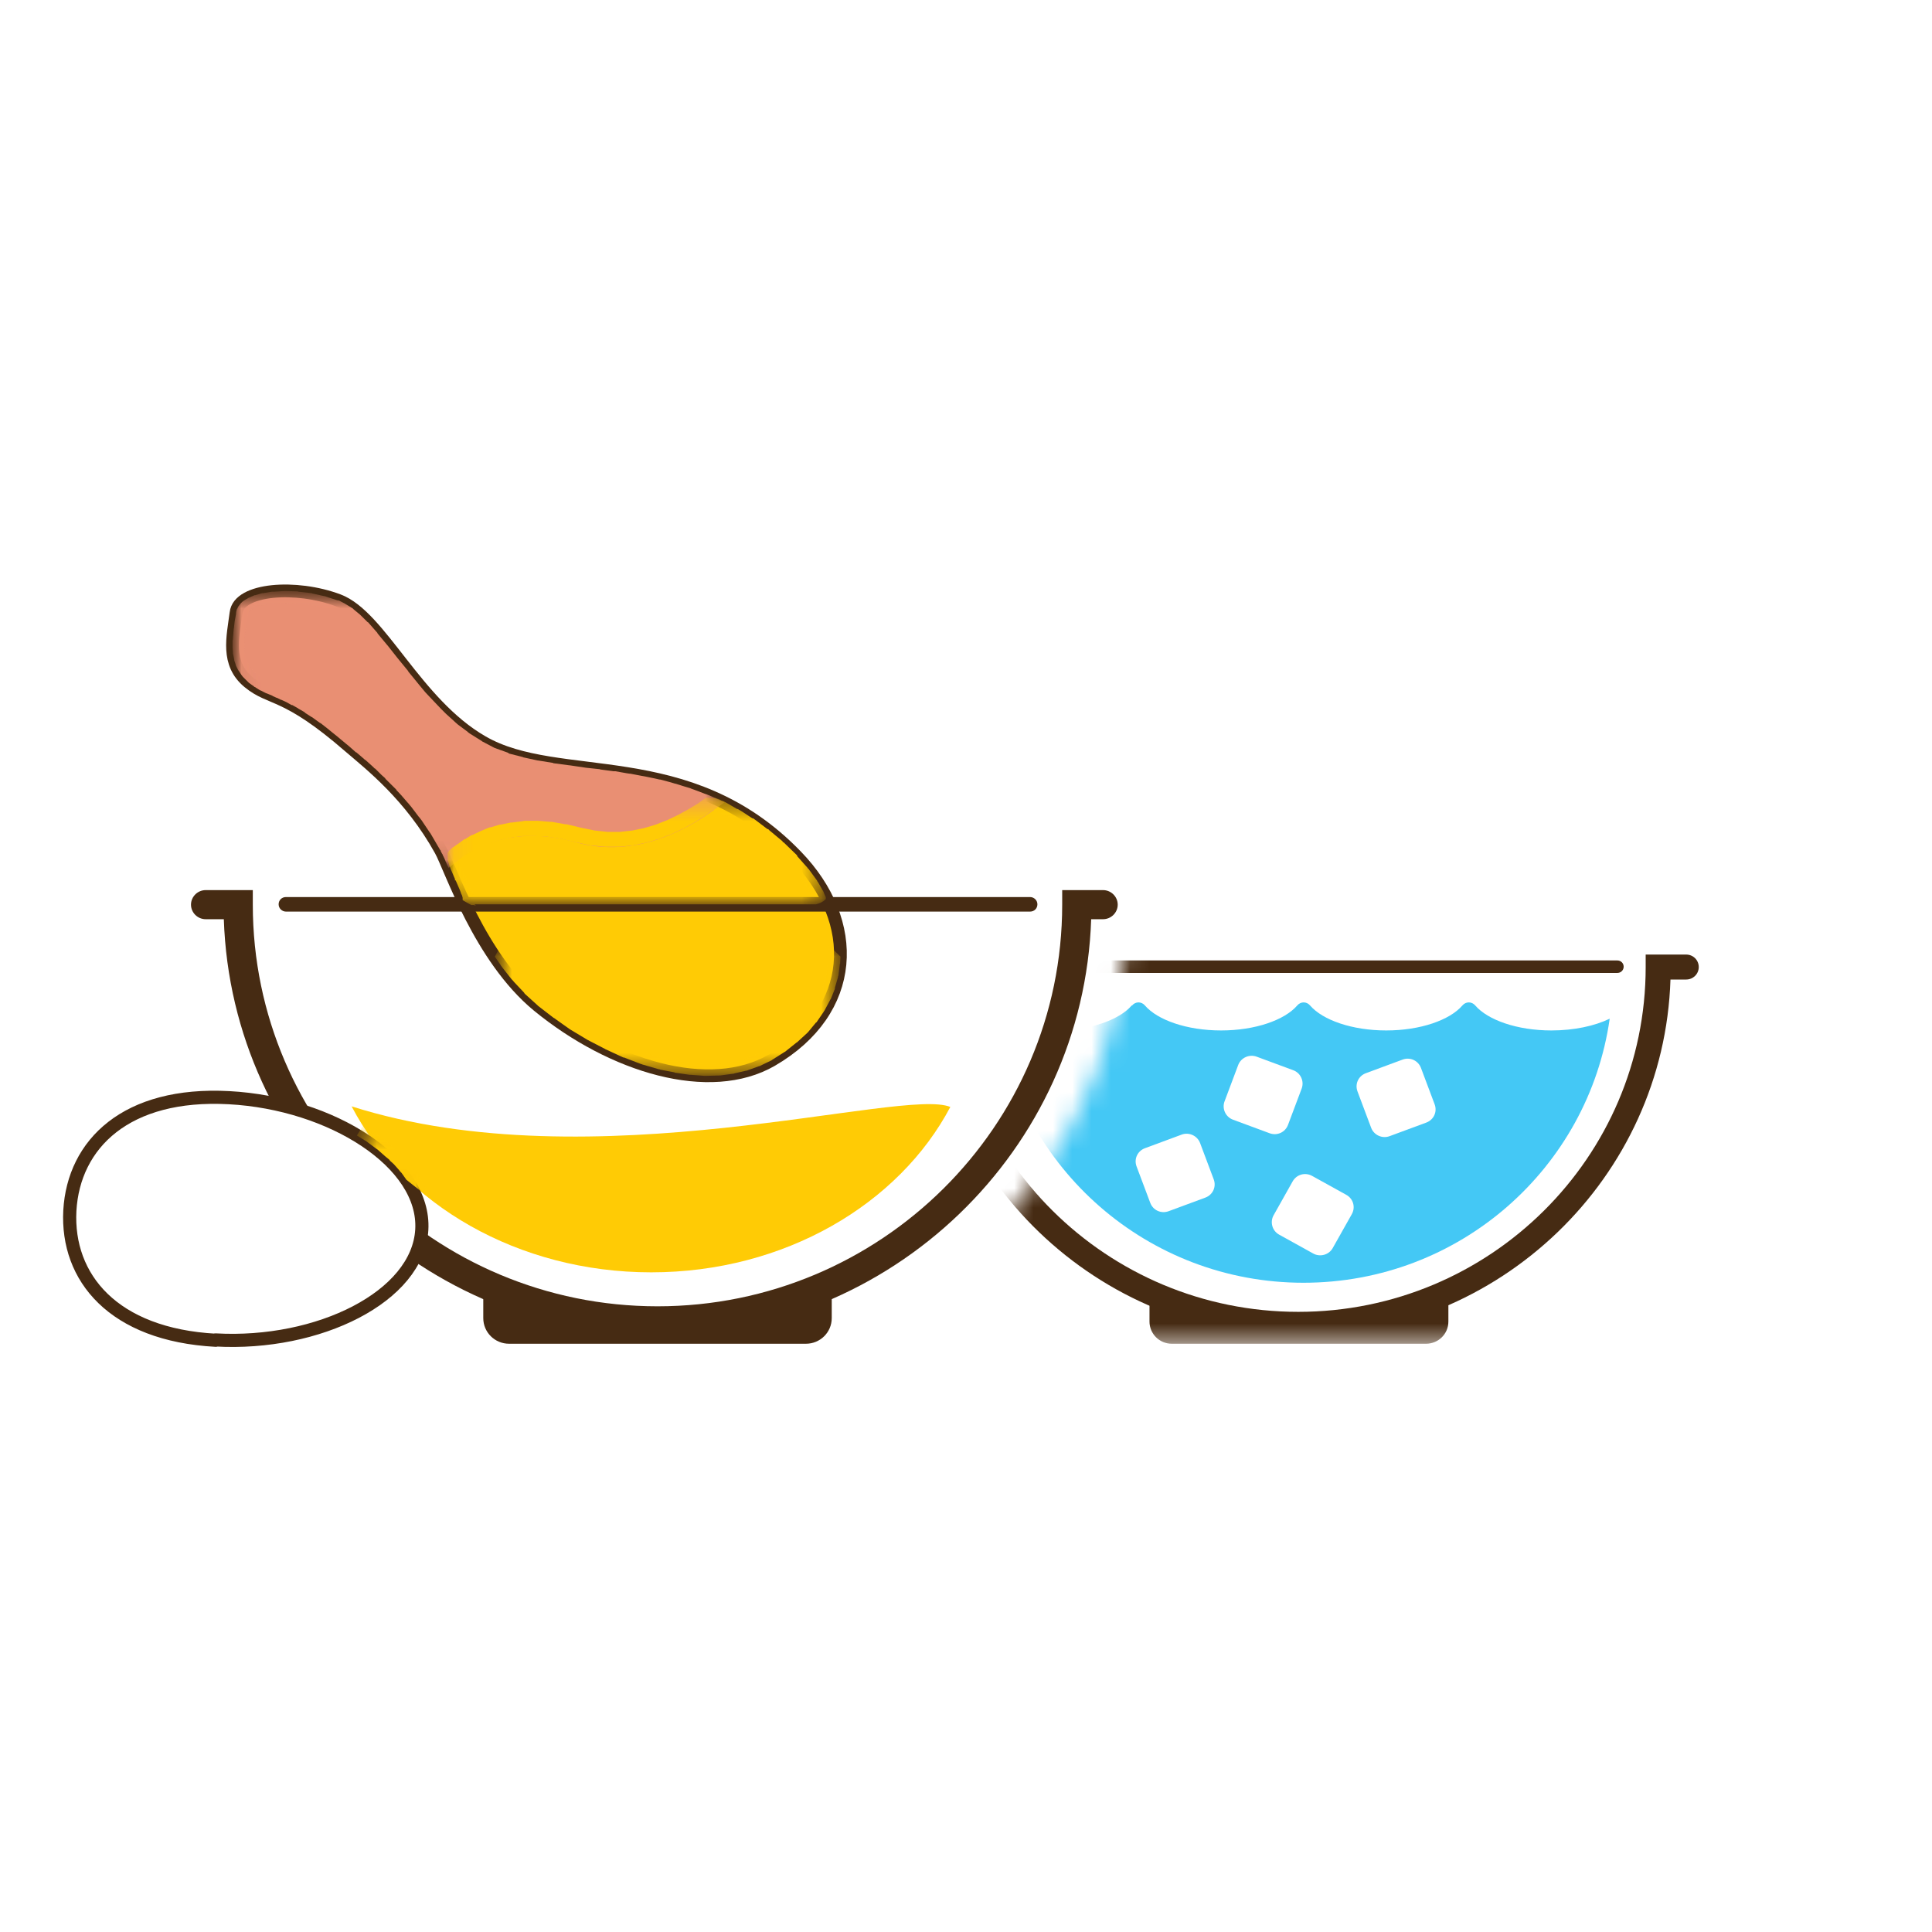
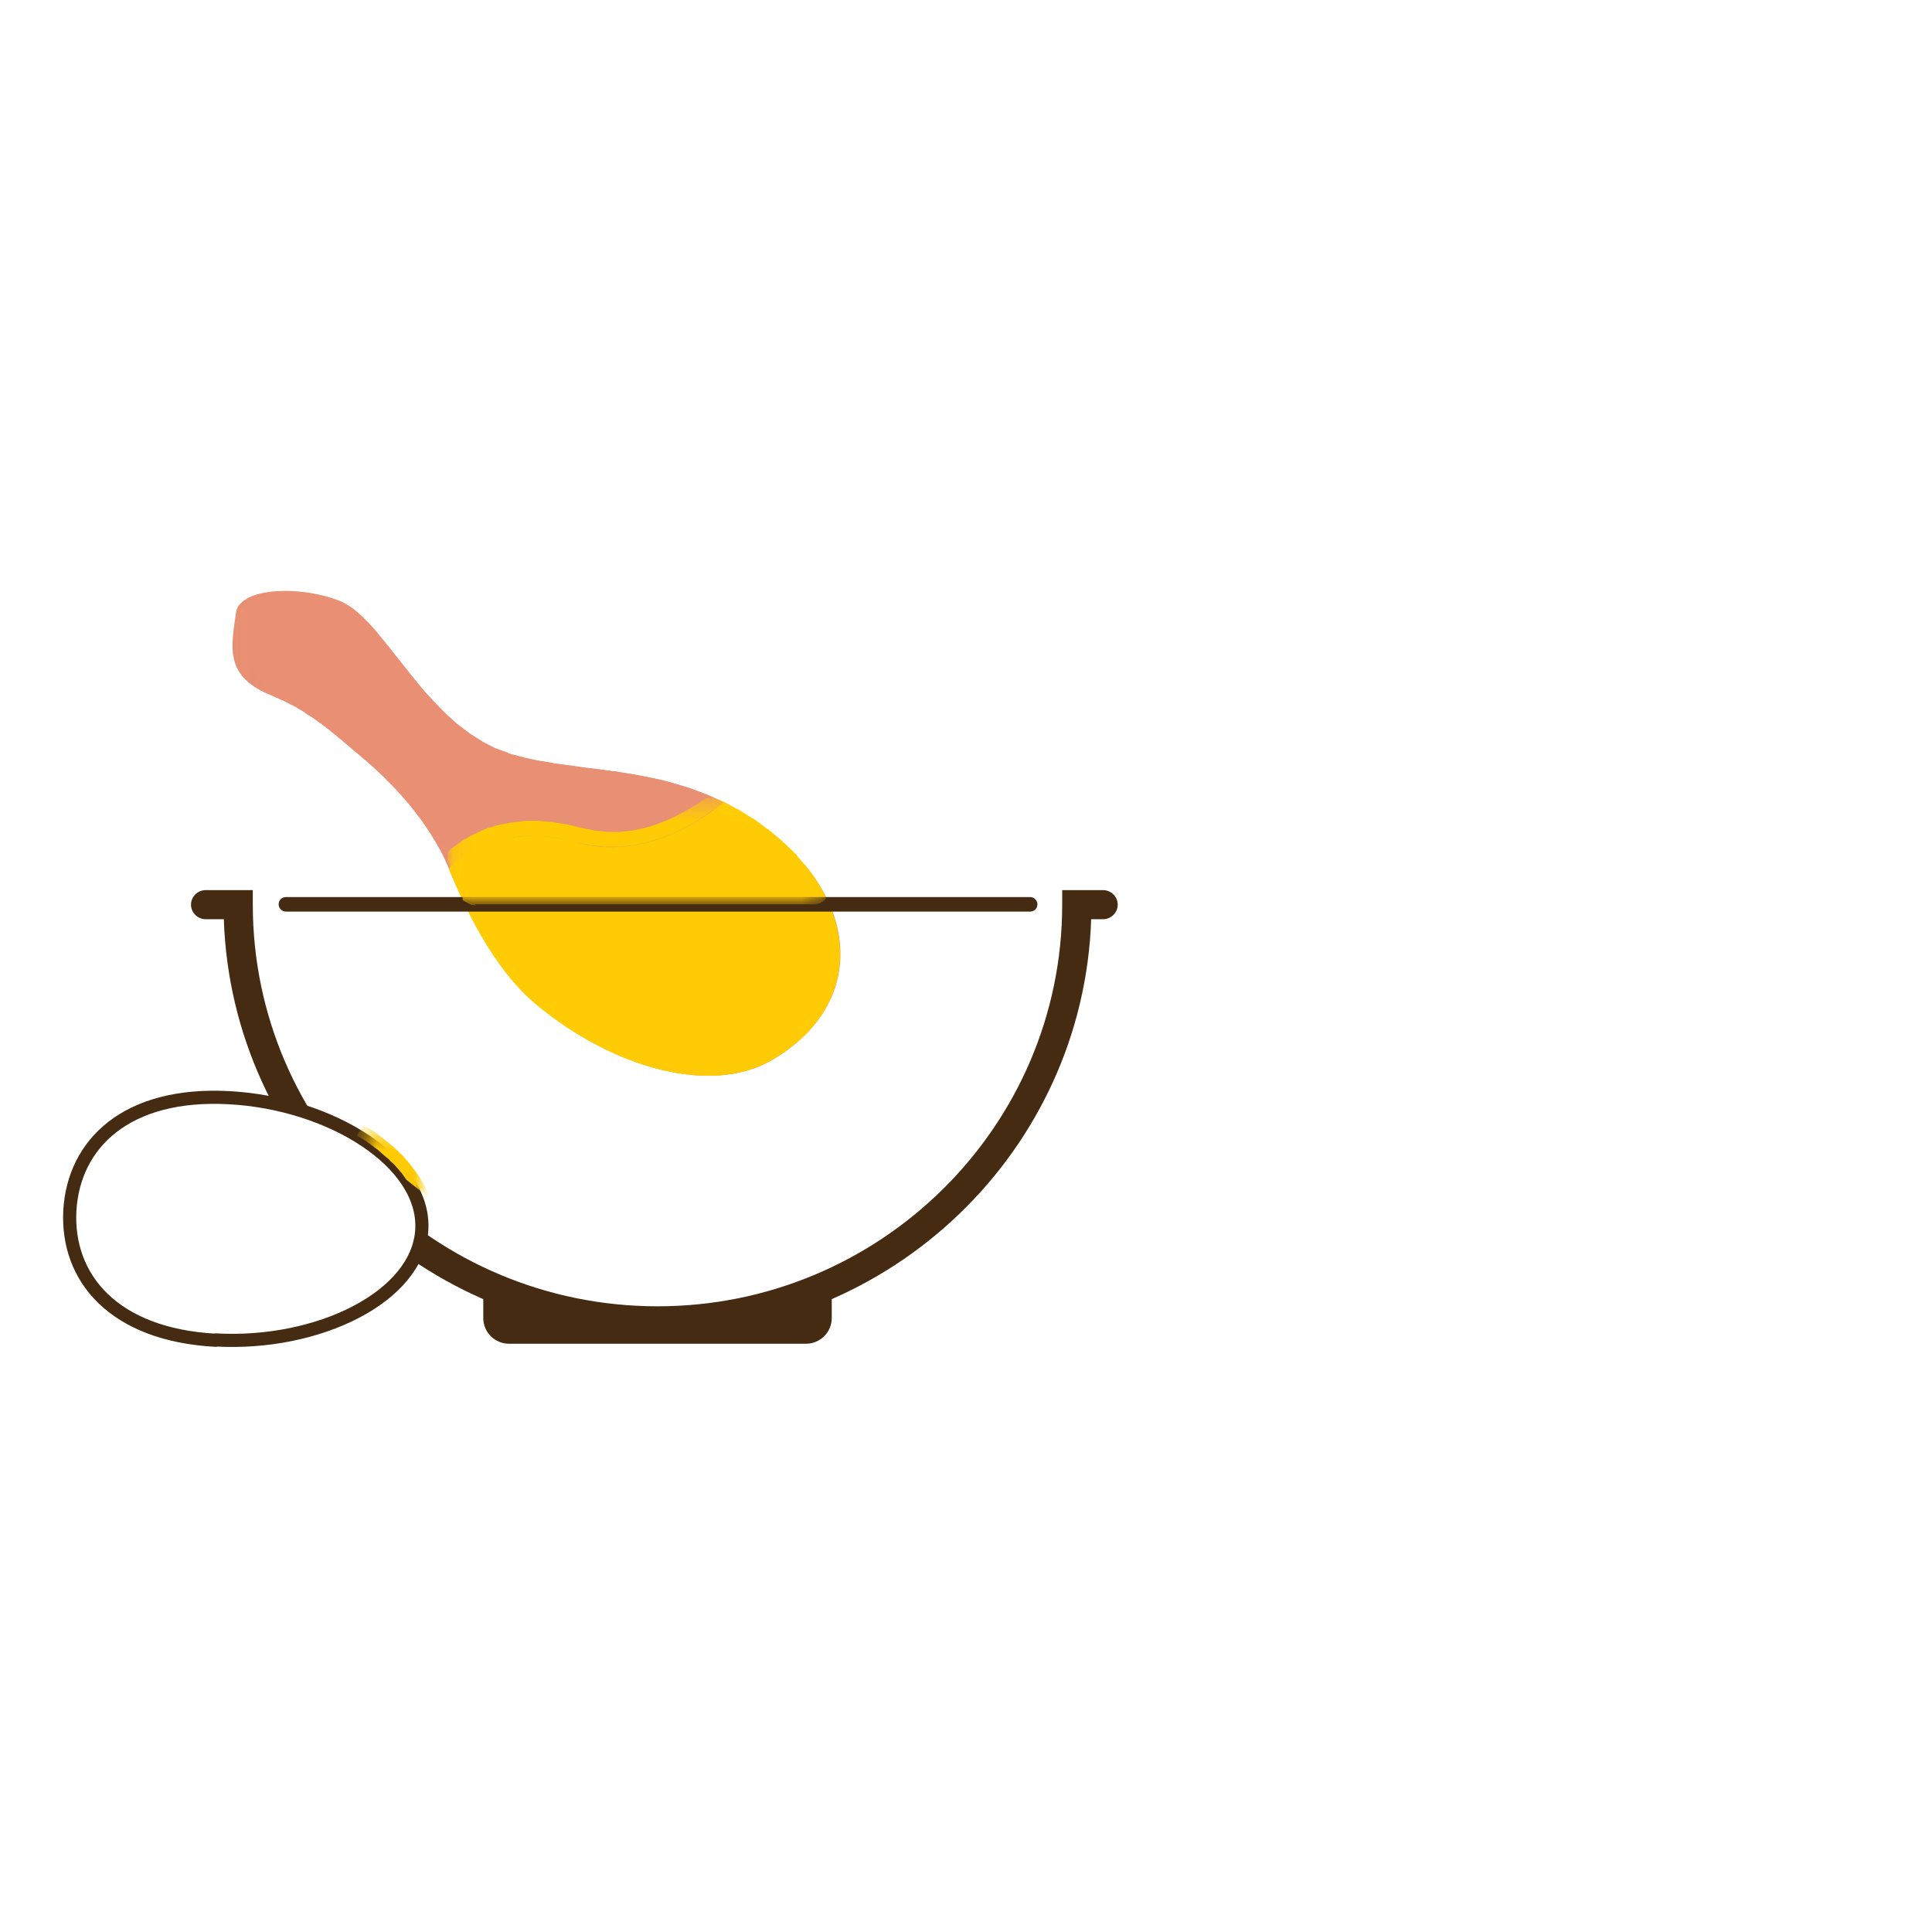
<svg xmlns="http://www.w3.org/2000/svg" width="100" height="100" viewBox="0 0 100 100" fill="none">
-   <rect width="100" height="100" fill="white" />
  <path d="M34.032 69.121C21.905 69.121 11.982 59.525 11.585 47.578H10.645C10.229 47.578 9.886 47.238 9.886 46.825C9.886 46.413 10.229 46.072 10.645 46.072H13.085V46.825C13.085 58.287 22.483 67.614 34.032 67.614C45.581 67.614 54.979 58.287 54.979 46.825V46.072H57.094C57.51 46.072 57.853 46.413 57.853 46.825C57.853 47.238 57.51 47.578 57.094 47.578H56.479C56.082 59.525 46.159 69.121 34.032 69.121Z" fill="#462B13" />
  <path d="M41.713 69.552H26.351C25.61 69.552 25.014 68.96 25.014 68.224V67.184L33.888 68.206L43.051 67.184V68.224C43.051 68.96 42.454 69.552 41.713 69.552Z" fill="#462B13" />
  <path d="M17.513 31.076C15.326 30.251 12.362 30.466 12.217 31.722C12.055 32.978 11.693 34.341 12.868 35.309C14.043 36.278 14.748 35.74 18.091 38.646C19.158 39.561 21.236 41.175 22.808 44.009C23.333 44.96 24.833 49.569 27.833 52.045C31.701 55.22 36.743 56.727 39.942 54.879C44.352 52.314 44.533 47.722 41.207 44.296C35.605 38.502 28.935 40.709 24.959 38.395C21.507 36.404 19.7 31.901 17.513 31.076Z" fill="#E98F73" />
  <path d="M41.207 44.278C39.996 43.022 38.731 42.161 37.448 41.534C35.713 42.951 32.857 44.457 29.821 43.596C25.411 42.359 23.224 44.978 23.224 44.978C23.965 46.718 25.411 50.072 27.815 52.045C31.665 55.22 36.725 56.727 39.924 54.879C44.334 52.314 44.515 47.722 41.189 44.296L41.207 44.278Z" fill="#FFCB05" />
-   <path d="M17.513 31.076C15.326 30.251 12.362 30.466 12.217 31.722C12.055 32.978 11.693 34.341 12.868 35.309C14.043 36.278 14.748 35.74 18.091 38.646C19.158 39.561 21.236 41.175 22.808 44.009C23.333 44.96 24.833 49.569 27.833 52.045C31.701 55.22 36.743 56.727 39.942 54.879C44.352 52.314 44.533 47.722 41.207 44.296C35.605 38.502 28.935 40.709 24.959 38.395C21.507 36.404 19.7 31.901 17.513 31.076Z" stroke="#462B13" stroke-width="0.66" stroke-miterlimit="10" />
  <path d="M53.335 47.184H14.802C14.603 47.184 14.422 47.022 14.422 46.807C14.422 46.592 14.585 46.431 14.802 46.431H53.316C53.515 46.431 53.696 46.592 53.696 46.807C53.696 47.022 53.533 47.184 53.316 47.184H53.335Z" fill="#462B13" />
-   <path d="M49.196 57.282C46.539 62.323 40.611 65.856 33.707 65.856C26.803 65.856 20.838 62.323 18.2 57.265C30.725 61.247 46.756 56.242 49.196 57.3V57.282Z" fill="#FFCB05" />
  <path d="M11.169 69.372C5.856 69.085 3.434 66.126 3.615 62.664C3.813 59.202 6.542 56.529 11.856 56.816C17.17 57.103 22.031 60.188 21.832 63.65C21.634 67.112 16.483 69.659 11.151 69.354L11.169 69.372Z" fill="white" />
  <path d="M11.169 69.372C5.856 69.085 3.434 66.126 3.615 62.664C3.813 59.202 6.542 56.529 11.856 56.816C17.17 57.103 22.031 60.188 21.832 63.65C21.634 67.112 16.483 69.659 11.151 69.354L11.169 69.372Z" stroke="#462B13" stroke-width="0.68" stroke-linecap="round" stroke-linejoin="round" />
  <mask id="mask0_6_6708" style="mask-type:luminance" maskUnits="userSpaceOnUse" x="44" y="44" width="53" height="26">
-     <path d="M58.088 44.457C59.028 44.852 59.678 45.767 59.678 46.825C59.678 47.883 59.082 48.727 58.214 49.139C57.401 57.767 52.087 64.96 44.641 68.529V69.552H96.982V44.457H58.088Z" fill="white" />
-   </mask>
+     </mask>
  <g mask="url(#mask0_6_6708)">
    <path d="M58.594 52.045C58.775 51.83 59.082 51.83 59.263 52.045C59.913 52.798 61.431 53.336 63.203 53.336C64.974 53.336 66.492 52.798 67.143 52.045C67.323 51.83 67.631 51.83 67.811 52.045C68.462 52.798 69.98 53.336 71.751 53.336C73.523 53.336 75.041 52.798 75.691 52.045C75.872 51.83 76.179 51.83 76.36 52.045C77.011 52.798 78.529 53.336 80.3 53.336C81.475 53.336 82.541 53.103 83.318 52.727C82.216 60.457 75.547 66.395 67.468 66.395C59.389 66.395 52.72 60.44 51.618 52.727C52.395 53.103 53.461 53.336 54.636 53.336C56.407 53.336 57.925 52.798 58.576 52.045H58.594Z" fill="#44C8F5" />
    <path d="M67.215 69.175C77.625 69.175 86.138 60.942 86.463 50.7H87.276C87.638 50.7 87.927 50.413 87.927 50.054C87.927 49.695 87.638 49.408 87.276 49.408H85.18V50.054C85.18 59.901 77.119 67.901 67.197 67.901C57.275 67.901 49.214 59.901 49.214 50.054V49.408H47.406C47.045 49.408 46.756 49.695 46.756 50.054C46.756 50.413 47.045 50.7 47.406 50.7H47.931C48.274 60.942 56.787 69.175 67.179 69.175H67.215Z" fill="#462B13" />
    <path d="M60.636 69.552H73.812C74.444 69.552 74.968 69.049 74.968 68.404V67.507L67.359 68.386L59.498 67.507V68.404C59.498 69.031 60.004 69.552 60.654 69.552H60.636Z" fill="#462B13" />
    <path d="M50.66 50.359H83.716C83.897 50.359 84.041 50.215 84.041 50.036C84.041 49.856 83.897 49.713 83.716 49.713H50.66C50.479 49.713 50.334 49.856 50.334 50.036C50.334 50.215 50.479 50.359 50.66 50.359Z" fill="#462B13" />
    <path d="M59.265 59.43L61.161 58.728C61.551 58.584 61.976 58.791 62.115 59.16L62.822 61.043C62.967 61.429 62.776 61.845 62.386 61.989L60.49 62.691C60.1 62.835 59.682 62.645 59.537 62.259L58.829 60.376C58.684 59.99 58.875 59.574 59.265 59.43Z" fill="white" />
    <path d="M63.382 57.008L64.089 55.125C64.235 54.739 64.67 54.555 65.043 54.693L66.939 55.395C67.329 55.539 67.513 55.971 67.375 56.341L66.667 58.224C66.522 58.61 66.104 58.8 65.714 58.656L63.818 57.954C63.428 57.809 63.243 57.377 63.382 57.008Z" fill="white" />
    <path d="M70.7 55.547L72.597 54.845C72.986 54.701 73.405 54.891 73.55 55.278L74.257 57.16C74.402 57.547 74.211 57.962 73.821 58.106L71.924 58.808C71.535 58.952 71.11 58.745 70.971 58.375L70.264 56.493C70.119 56.106 70.311 55.691 70.7 55.547Z" fill="white" />
    <path d="M65.921 62.903L66.907 61.149C67.11 60.789 67.553 60.664 67.916 60.865L69.683 61.844C70.046 62.045 70.171 62.485 69.969 62.845L68.982 64.599C68.78 64.959 68.321 65.075 67.974 64.883L66.207 63.904C65.844 63.703 65.727 63.248 65.921 62.903Z" fill="white" />
  </g>
  <g style="mix-blend-mode:darken">
    <mask id="mask1_6_6708" style="mask-type:luminance" maskUnits="userSpaceOnUse" x="12" y="30" width="26" height="15">
      <path d="M37.502 30.592H12.037V44.924H37.502V30.592Z" fill="white" />
    </mask>
    <g mask="url(#mask1_6_6708)">
      <mask id="mask2_6_6708" style="mask-type:luminance" maskUnits="userSpaceOnUse" x="12" y="30" width="26" height="15">
        <path d="M37.502 30.592H12.037V44.924H37.502V30.592Z" fill="white" />
      </mask>
      <g mask="url(#mask2_6_6708)">
        <path fill-rule="evenodd" clip-rule="evenodd" d="M23.224 44.924L23.694 44.547L23.73 44.529L23.622 44.314L23.477 43.991L23.351 43.722L22.845 42.879L22.32 42.09L21.778 41.39L21.236 40.744L20.694 40.17L20.188 39.668L19.7 39.22L19.248 38.825L18.832 38.466L18.507 38.197L17.929 37.713L17.405 37.282L16.935 36.924L16.501 36.619L16.103 36.35L15.742 36.135L15.416 35.955L15.127 35.794L14.838 35.668L14.585 35.543L14.35 35.453L14.043 35.309L13.754 35.184L13.519 35.04L13.266 34.843L13.013 34.61L12.85 34.341L12.742 34.072L12.669 33.767L12.651 33.426L12.669 33.067L12.706 32.673L12.76 32.26L12.832 31.812L12.85 31.758L12.886 31.686L12.959 31.596L13.103 31.507L13.374 31.399L13.736 31.291L14.169 31.238L14.748 31.202L15.38 31.238L16.031 31.309L16.682 31.453L17.296 31.65L17.585 31.794L17.911 32.009L18.236 32.278L18.579 32.619L19.067 33.175L19.573 33.767L20.098 34.448L20.567 35.022L21.037 35.632L21.561 36.242L22.104 36.834L22.682 37.408L23.297 37.964L23.965 38.466L24.652 38.915L25.357 39.273L26.134 39.56L26.911 39.794L27.724 39.973L28.556 40.117L29.405 40.224L30.273 40.35L30.996 40.44L31.755 40.529L32.496 40.655L33.255 40.78L34.014 40.942L34.791 41.157L35.55 41.39L36.309 41.677L36.924 41.946L36.942 41.928L37.502 41.534L37.358 41.462L37.322 41.444L37.195 41.39L36.852 41.229L36.544 41.103H36.526L36.111 40.942L35.767 40.816L35.731 40.798L35.37 40.691L34.972 40.565H34.954L34.647 40.475L34.177 40.35H34.141L33.906 40.296L33.382 40.188L33.183 40.153L32.622 40.045H32.586L32.46 40.027L31.845 39.919H31.737L31.086 39.83L31.032 39.812L30.345 39.74L29.496 39.614H29.478L28.664 39.507H28.646L28.628 39.489L27.851 39.363H27.833L27.092 39.202L27.056 39.184L26.351 39.005L26.315 38.986V38.969L25.664 38.735L25.628 38.718H25.61L24.995 38.395L24.959 38.377L24.941 38.359L24.309 37.964L24.236 37.91L24.2 37.874L23.694 37.498L23.532 37.354L23.495 37.318L23.098 36.96L22.881 36.744L22.845 36.709L22.555 36.404L22.266 36.099L22.248 36.081L22.013 35.83L21.67 35.417L21.525 35.238L21.128 34.753V34.735L21.055 34.646L20.585 34.072L20.061 33.408L20.043 33.39L19.537 32.78V32.762L19.049 32.206H19.031L19.013 32.188L18.67 31.848L18.634 31.812L18.308 31.543L18.29 31.525L18.254 31.489L17.929 31.291L17.892 31.273L17.875 31.256L17.567 31.094L17.513 31.076H17.477L16.862 30.879L16.844 30.861H16.808L16.157 30.718L16.139 30.7H16.103L15.471 30.628H15.435L15.416 30.61L14.784 30.592H14.748H14.73L14.133 30.628H14.115H14.061L13.627 30.7H13.573L13.211 30.807H13.175L13.139 30.825L12.85 30.951L12.796 30.986L12.76 31.005L12.615 31.094L12.543 31.148L12.452 31.238L12.398 31.309L12.344 31.381L12.326 31.399L12.29 31.489L12.254 31.543V31.561L12.236 31.614L12.217 31.722V31.776L12.145 32.17L12.109 32.493L12.091 32.601V32.619L12.073 32.834L12.055 33.013V33.049L12.037 33.175V33.408V33.462V33.516L12.055 33.803V33.839L12.073 33.892L12.127 34.161V34.197L12.163 34.287L12.217 34.466L12.272 34.574L12.326 34.682L12.38 34.753L12.507 34.951L12.579 35.04L12.832 35.291L12.868 35.327L12.886 35.345L13.139 35.525L13.175 35.56H13.193L13.447 35.722L13.483 35.74H13.501L13.772 35.883H13.79L14.097 36.009L14.115 36.027L14.314 36.117H14.332L14.549 36.224H14.567L14.802 36.332L14.838 36.35L15.091 36.493H15.109H15.127L15.416 36.655L15.435 36.673L15.778 36.87V36.888L16.139 37.121H16.157L16.176 37.139L16.573 37.426H16.591L17.025 37.767L17.043 37.785L17.531 38.179L17.549 38.197L18.091 38.646L18.435 38.951V38.933L18.832 39.273L18.887 39.327H18.905L19.284 39.668L19.393 39.776H19.411L19.754 40.117L19.935 40.278L19.953 40.314L20.26 40.619L20.513 40.87V40.888L20.766 41.157L21.091 41.534L21.11 41.552L21.29 41.767L21.67 42.269L21.688 42.287L21.814 42.448L22.248 43.094L22.266 43.112L22.32 43.202L22.79 44.009H22.808V44.045L22.881 44.188L22.899 44.206L22.917 44.26L22.989 44.404L23.061 44.565V44.583L23.098 44.637V44.655L23.152 44.78L23.224 44.924Z" fill="#E98F73" />
      </g>
    </g>
  </g>
  <g style="mix-blend-mode:darken">
    <mask id="mask3_6_6708" style="mask-type:luminance" maskUnits="userSpaceOnUse" x="23" y="41" width="20" height="6">
      <path d="M42.743 41.282H23.061V46.825H42.743V41.282Z" fill="white" />
    </mask>
    <g mask="url(#mask3_6_6708)">
      <mask id="mask4_6_6708" style="mask-type:luminance" maskUnits="userSpaceOnUse" x="23" y="41" width="20" height="6">
        <path d="M42.743 41.282H23.061V46.825H42.743V41.282Z" fill="white" />
      </mask>
      <g mask="url(#mask4_6_6708)">
        <path fill-rule="evenodd" clip-rule="evenodd" d="M24.58 46.413L24.345 45.91L24.056 45.282L23.803 44.709L23.73 44.547L23.821 44.475L24.074 44.296L24.363 44.117L24.706 43.937L25.086 43.758L25.52 43.596L25.989 43.453L26.514 43.345L27.074 43.274H27.688L28.339 43.309L29.044 43.417L29.803 43.596L30.562 43.758L31.321 43.83H32.044L32.767 43.758L33.454 43.614L34.123 43.417L34.773 43.166L35.388 42.879L35.966 42.556L36.508 42.215L36.942 41.91L37.05 41.964L37.809 42.359L38.55 42.825L39.291 43.363L40.014 43.973L40.737 44.673L41.28 45.282L41.749 45.91L42.021 46.377H24.544L24.58 46.413ZM24.562 46.807H42.237L42.364 46.771L42.49 46.718L42.617 46.646L42.743 46.538V46.431L42.689 46.323L42.653 46.233L42.617 46.144L42.328 45.641H42.31V45.605L41.84 44.96H41.822L41.804 44.924L41.261 44.314V44.278L40.557 43.596H40.52L40.502 43.543L39.834 42.987L39.761 42.915H39.725L39.111 42.449L38.984 42.359H38.948L38.37 41.982L38.189 41.874H38.153L37.629 41.569L37.394 41.444H37.358L37.231 41.372L37.123 41.336L36.996 41.3H36.87L36.707 41.282H36.544L36.129 41.587L35.623 41.892L35.099 42.179L34.538 42.449L33.942 42.682L33.345 42.861L32.731 42.987L32.098 43.058H31.448L30.779 42.987L30.074 42.843L29.333 42.664H29.261L28.556 42.538H28.484L27.833 42.484H27.146L27.074 42.502L26.495 42.574H26.441L25.917 42.682H25.863L25.393 42.825H25.339L24.905 43.005L24.833 43.04L24.453 43.22H24.417L24.074 43.435H24.038L23.748 43.65L23.694 43.686L23.441 43.865H23.423L23.315 43.973H23.297L23.17 44.135V44.529L23.224 44.673L23.26 44.816L23.333 44.995L23.549 45.498V45.569H23.586L23.803 46.072L23.857 46.215V46.233L23.911 46.341L23.947 46.466V46.592L24.164 46.718L24.291 46.789L24.399 46.843H24.526L24.634 46.879L24.562 46.807Z" fill="#FFCB05" />
      </g>
    </g>
  </g>
  <g style="mix-blend-mode:darken">
    <mask id="mask5_6_6708" style="mask-type:luminance" maskUnits="userSpaceOnUse" x="25" y="48" width="19" height="8">
      <path d="M43.503 48.924H25.61V55.668H43.503V48.924Z" fill="white" />
    </mask>
    <g mask="url(#mask5_6_6708)">
      <mask id="mask6_6_6708" style="mask-type:luminance" maskUnits="userSpaceOnUse" x="25" y="48" width="19" height="8">
        <path d="M43.503 48.924H25.61V55.668H43.503V48.924Z" fill="white" />
      </mask>
      <g mask="url(#mask6_6_6708)">
        <path fill-rule="evenodd" clip-rule="evenodd" d="M36.472 55.686H36.49H36.526L37.213 55.668H37.231H37.267L37.936 55.578H37.972L38.008 55.56L38.623 55.417H38.659L38.695 55.399L39.291 55.184H39.328L39.346 55.166L39.906 54.897L39.942 54.879L39.96 54.861L40.611 54.448L40.647 54.431L40.665 54.413L41.225 53.964L41.261 53.946L41.279 53.928L41.786 53.462L41.804 53.444L41.822 53.426L42.237 52.924L42.274 52.906L42.292 52.87L42.635 52.368L42.653 52.332L42.671 52.314L42.96 51.776V51.758L42.996 51.722L43.213 51.184V51.148V51.13L43.376 50.574V50.538L43.394 50.502L43.466 49.946V49.91L43.484 49.874L43.503 49.516L43.213 49.229L43.159 49.193L42.888 48.924H42.852L42.888 49.211L42.852 49.856L42.78 50.413L42.617 50.951L42.418 51.489L42.129 52.027L41.786 52.529L41.352 53.014L40.846 53.48L40.285 53.928L39.635 54.341L39.075 54.61L38.478 54.825L37.864 54.969L37.195 55.058L36.508 55.076L35.785 55.022L35.044 54.915L34.285 54.753L33.4 54.502L32.532 54.161L31.628 53.767L30.761 53.318L29.893 52.798L29.044 52.206L28.23 51.578L27.58 50.969L26.965 50.305L26.405 49.605L25.953 48.924H25.935L25.61 49.516L25.899 49.928L25.917 49.964L26.08 50.179L26.477 50.682L26.514 50.718L26.622 50.843L27.128 51.381L27.146 51.417L27.2 51.471L27.815 52.027L27.833 52.045L27.851 52.063L28.664 52.691H28.682L28.7 52.709L29.532 53.3H29.55L29.568 53.318L30.436 53.839H30.453L30.472 53.856L31.339 54.305L31.357 54.323H31.375L32.261 54.735H32.279H32.297L33.183 55.076H33.201L33.237 55.094L34.104 55.345H34.141L34.159 55.363L34.918 55.507V55.525H34.954L35.695 55.632H35.713H35.749L36.472 55.686Z" fill="#FFCB05" />
      </g>
    </g>
  </g>
  <g style="mix-blend-mode:darken">
    <mask id="mask7_6_6708" style="mask-type:luminance" maskUnits="userSpaceOnUse" x="18" y="58" width="5" height="4">
      <path d="M22.23 58.233H18.471V61.982H22.23V58.233Z" fill="white" />
    </mask>
    <g mask="url(#mask7_6_6708)">
      <mask id="mask8_6_6708" style="mask-type:luminance" maskUnits="userSpaceOnUse" x="18" y="58" width="5" height="4">
        <path d="M22.23 58.233H18.471V61.982H22.23V58.233Z" fill="white" />
      </mask>
      <g mask="url(#mask8_6_6708)">
        <path fill-rule="evenodd" clip-rule="evenodd" d="M22.194 61.982L22.23 61.964L22.212 61.91L21.959 61.354L21.652 60.834L21.272 60.314L20.857 59.83L20.369 59.363L19.845 58.933L19.284 58.52L18.814 58.233L18.796 58.251L18.471 58.771L18.905 59.04H18.923L18.941 59.058L19.447 59.435L19.573 59.525L19.61 59.561L19.935 59.848L20.152 60.027L20.188 60.081L20.387 60.26L20.658 60.565L20.712 60.637L20.784 60.709L21.037 61.067L22.194 61.982Z" fill="#FFCB05" />
      </g>
    </g>
  </g>
</svg>